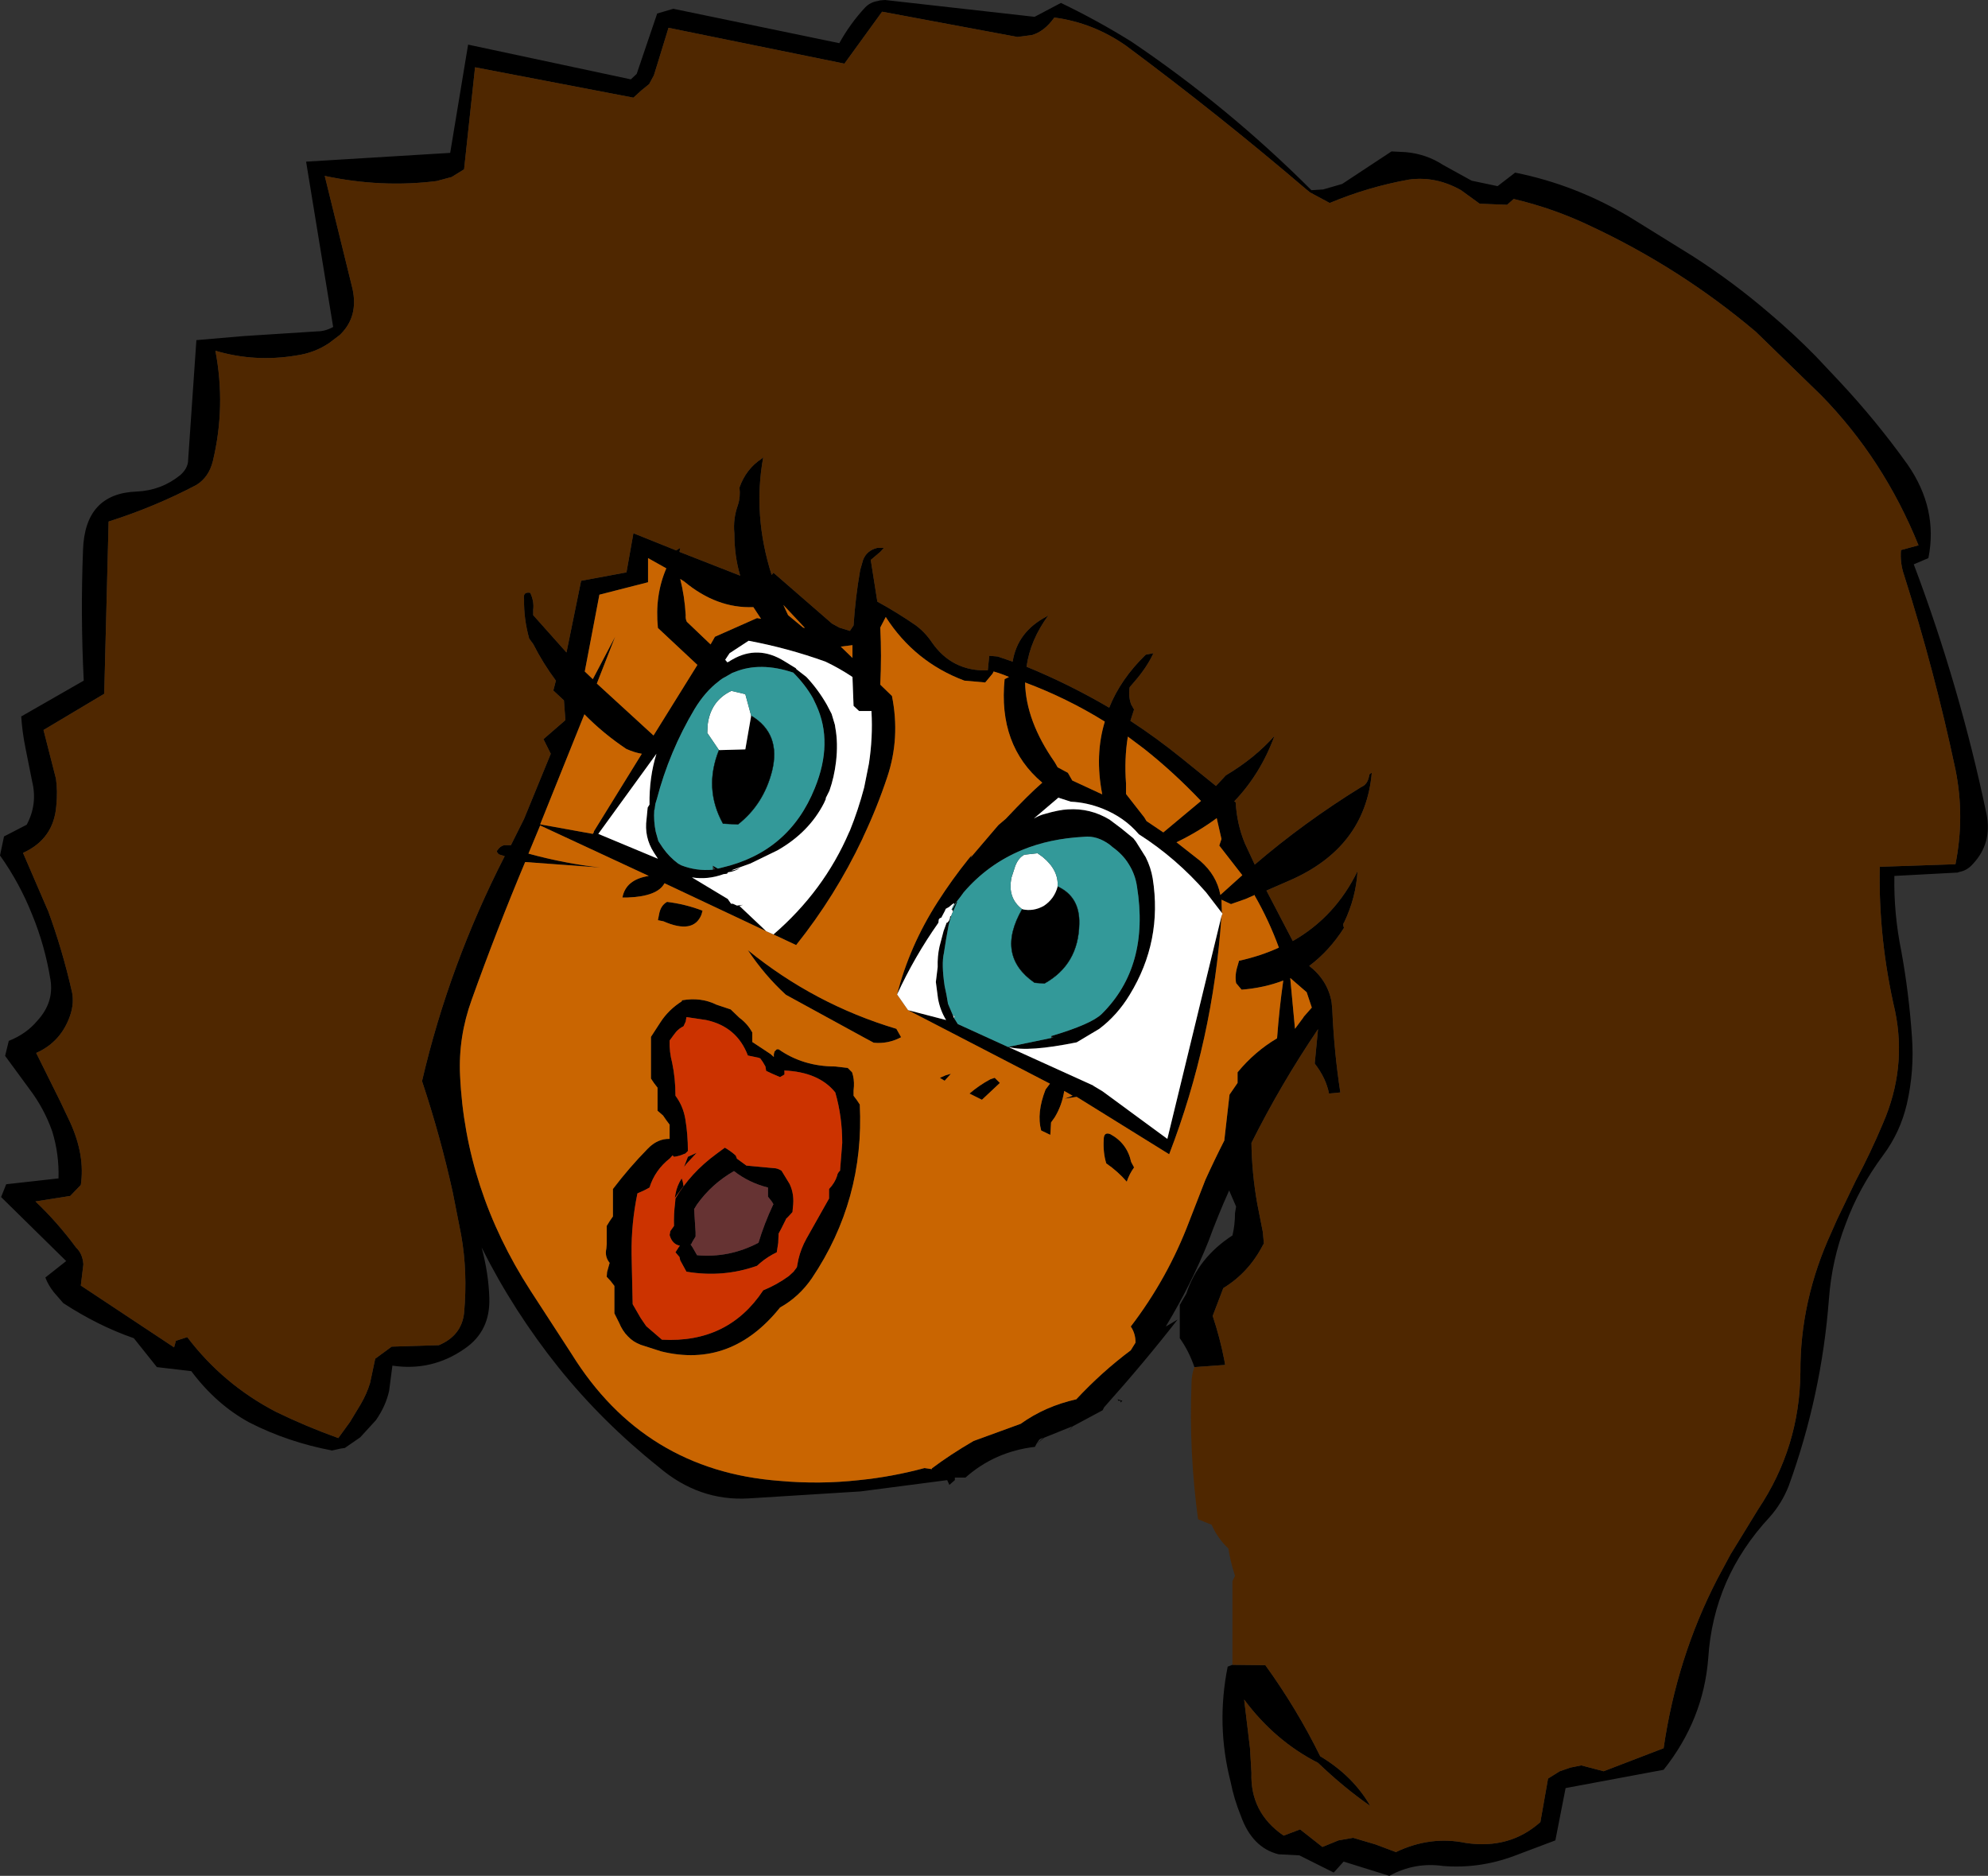
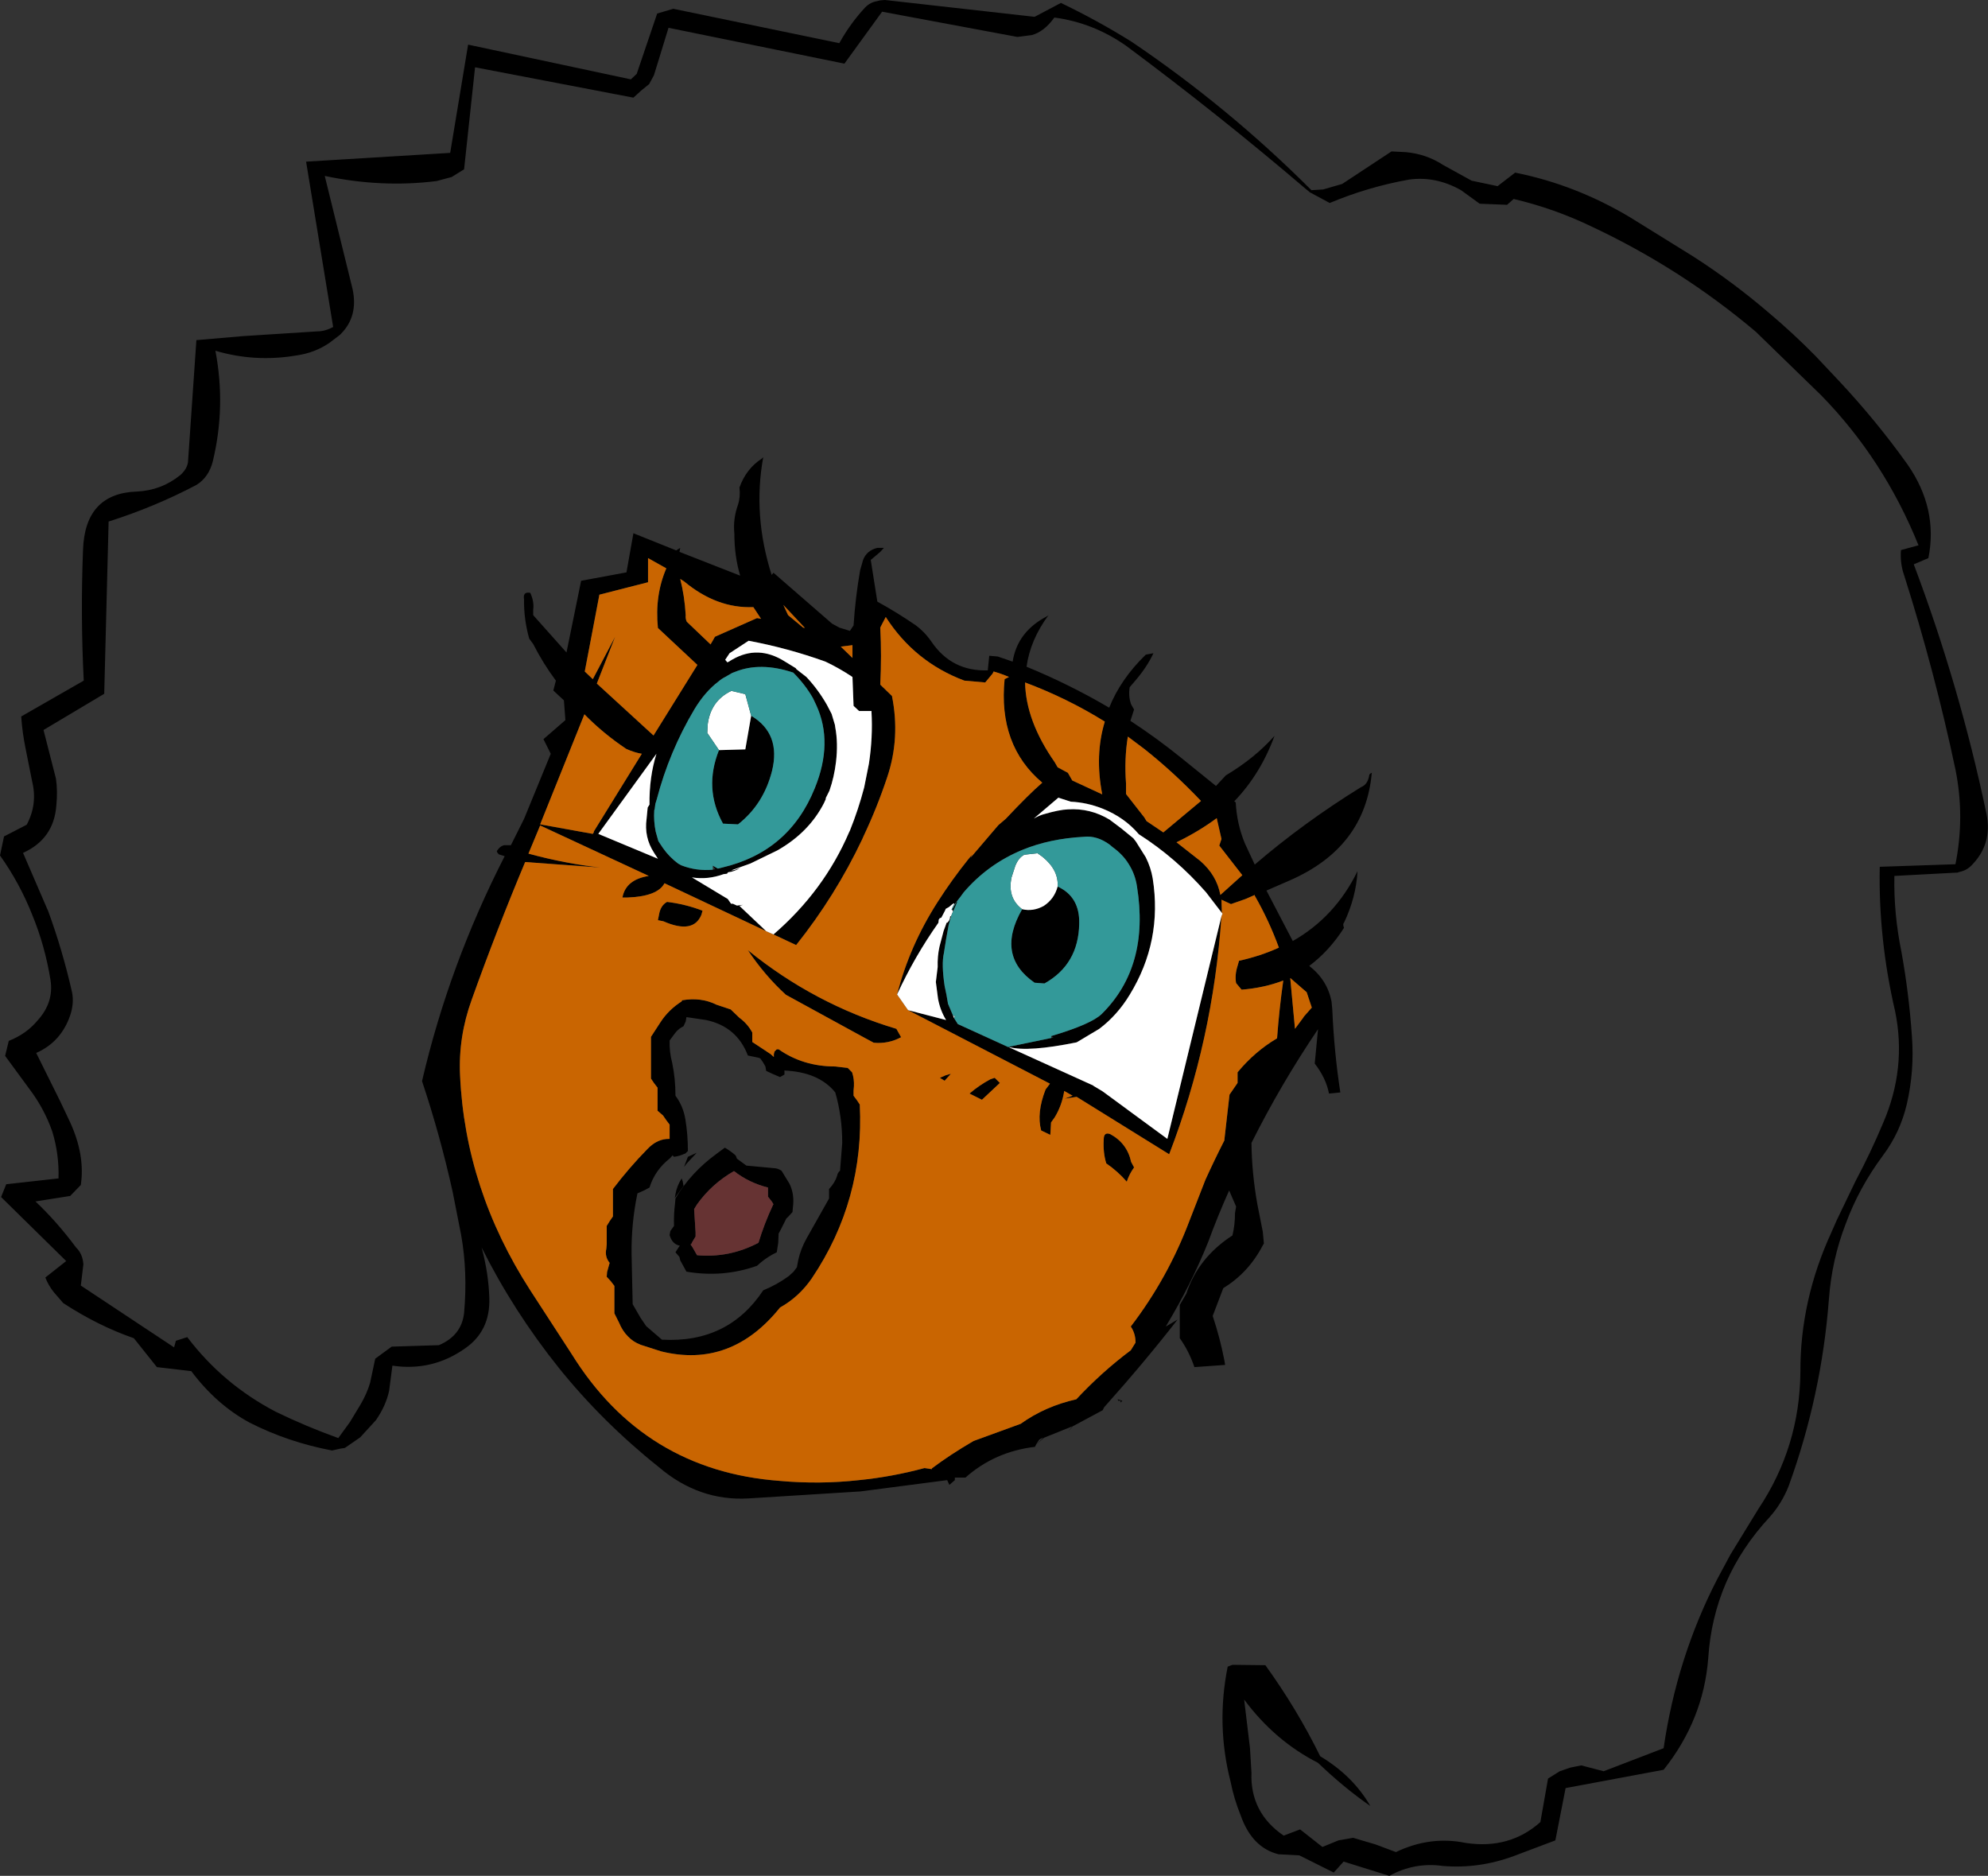
<svg xmlns="http://www.w3.org/2000/svg" height="256.45px" width="271.8px">
  <rect width="100%" height="100%" fill="#333333" stroke="none" />
  <g transform="matrix(1.0, 0.0, 0.0, 1.0, -276.3, -68.9)">
    <path d="M444.8 296.5 L449.3 296.55 Q453.6 302.5 456.8 309.0 461.3 311.7 463.65 315.8 460.05 313.3 456.5 309.9 450.6 306.9 446.4 301.25 L447.2 307.9 447.4 311.25 Q447.2 316.7 451.8 319.85 L454.05 319.0 457.1 321.4 459.3 320.5 461.3 320.15 464.35 321.05 467.15 322.1 Q471.85 319.85 476.7 320.85 482.7 321.75 486.9 318.0 L487.95 312.05 489.55 311.05 491.0 310.55 492.5 310.25 495.55 311.05 503.75 307.9 Q505.55 295.5 511.1 284.75 L512.9 281.4 516.7 275.2 Q522.35 266.75 522.45 256.5 522.4 246.7 526.7 237.35 L527.45 235.65 530.0 230.35 Q532.05 226.5 533.75 222.45 537.0 214.95 535.4 207.15 533.1 197.25 533.3 187.4 L543.65 187.05 Q544.95 180.55 543.65 174.1 540.8 160.65 536.65 147.6 536.05 145.9 536.2 144.1 L538.6 143.45 Q533.85 131.7 525.3 122.95 L516.35 114.25 Q506.05 105.55 493.75 99.8 488.75 97.4 483.25 96.1 L482.35 96.9 478.6 96.75 476.05 94.9 Q472.6 92.95 468.95 93.45 463.35 94.45 458.1 96.65 L455.4 95.2 454.85 94.75 Q442.9 84.55 430.25 75.15 425.75 72.0 420.45 71.3 419.05 73.25 417.35 73.7 L415.4 73.95 396.9 70.5 391.75 77.6 367.7 72.7 366.15 77.75 365.7 79.2 365.05 80.4 364.0 81.25 362.9 82.25 341.25 78.1 339.75 92.05 338.05 93.1 336.0 93.65 Q328.5 94.6 320.7 92.95 L324.5 108.4 Q325.3 112.1 322.95 114.5 L322.75 114.7 321.3 115.8 Q319.3 117.15 316.8 117.5 311.15 118.45 305.75 116.85 307.2 124.45 305.4 131.95 304.85 134.15 303.15 135.2 297.45 138.2 291.15 140.2 L290.55 163.75 282.25 168.7 283.95 175.35 Q284.2 177.05 284.0 179.05 283.65 183.6 279.45 185.5 L282.75 193.15 282.85 193.35 Q284.85 198.8 286.15 204.55 286.45 206.05 285.9 207.7 284.65 211.35 281.25 212.85 L284.55 219.5 285.9 222.35 Q287.95 226.85 287.35 230.9 L285.9 232.4 281.15 233.15 Q284.15 236.0 286.7 239.45 287.6 240.3 287.7 241.75 L287.35 244.65 300.1 253.1 300.35 252.2 301.9 251.7 Q306.8 258.15 314.0 261.9 318.1 263.9 322.55 265.5 L324.15 263.3 325.6 260.9 Q326.45 259.45 326.9 257.95 L327.6 254.65 329.85 253.0 336.3 252.8 Q339.4 251.5 339.75 248.4 340.25 242.8 339.35 237.75 L338.2 231.9 Q336.5 224.2 334.0 216.7 337.7 200.8 345.3 185.95 L344.5 185.7 Q344.1 185.3 344.3 185.15 344.65 184.6 345.2 184.45 L346.15 184.45 347.95 180.85 351.6 171.95 350.6 169.95 353.6 167.35 353.4 164.65 351.95 163.3 352.3 161.95 Q350.55 159.6 349.2 156.95 L348.65 156.2 Q347.9 153.5 347.95 150.85 347.75 149.75 348.8 149.95 349.35 151.15 349.2 152.25 L349.2 153.0 353.75 158.1 355.75 148.3 361.95 147.15 362.9 141.8 368.75 144.15 369.3 143.8 369.2 144.35 377.5 147.6 Q376.7 144.95 376.7 141.8 376.5 139.85 377.2 137.9 377.55 136.8 377.4 135.55 378.3 133.0 380.45 131.6 L380.65 131.4 Q379.2 139.35 381.8 147.5 L382.05 147.2 390.05 154.15 391.05 154.7 392.5 155.15 393.0 154.4 Q393.25 150.55 393.9 146.85 L394.3 145.45 Q394.8 144.15 396.25 143.8 L397.15 143.8 396.65 144.35 395.35 145.45 396.25 151.15 Q398.9 152.6 401.45 154.35 402.75 155.3 403.7 156.7 406.45 160.7 411.35 160.55 L411.55 158.55 412.7 158.65 414.75 159.35 Q415.4 155.25 419.45 153.15 L419.65 153.0 Q417.15 156.4 416.65 160.05 422.5 162.45 427.95 165.65 429.5 161.75 432.95 158.4 L434.0 158.2 Q433.1 160.15 431.35 162.15 L430.75 162.85 Q430.55 164.1 430.95 165.2 L431.35 165.9 430.85 167.45 Q434.45 169.8 437.85 172.55 L442.55 176.35 443.9 174.9 Q447.85 172.55 450.55 169.5 448.65 174.7 445.05 178.45 L445.25 178.6 Q445.4 181.55 446.5 184.2 L447.85 187.1 Q454.55 181.35 462.4 176.5 463.3 176.15 463.5 174.9 463.5 174.7 463.85 174.55 462.95 184.8 452.55 189.3 L449.45 190.65 453.05 197.55 Q458.85 194.25 461.9 188.0 461.7 191.6 460.05 195.05 459.85 195.2 460.05 195.75 458.05 198.9 455.3 200.95 457.8 202.9 458.35 205.85 L458.45 206.9 Q458.7 212.7 459.55 218.25 L458.0 218.4 Q457.6 216.3 456.05 214.3 L456.5 209.6 Q451.4 217.15 447.4 225.15 447.45 229.3 448.2 233.5 L448.95 237.3 449.1 238.9 448.95 239.15 Q447.0 242.9 443.55 245.0 L442.1 248.8 Q443.1 251.8 443.7 254.9 L443.8 255.5 439.6 255.8 Q438.85 253.6 437.6 251.85 L437.6 248.05 437.6 247.3 438.5 245.75 Q440.1 240.85 444.8 237.8 445.15 236.35 445.15 234.75 L445.3 233.85 444.35 231.65 Q442.8 235.1 441.5 238.65 439.2 244.4 435.8 250.05 L435.7 250.25 437.3 249.3 Q432.75 255.15 427.25 261.3 L427.05 261.7 422.95 263.9 422.3 264.7 422.9 263.9 419.05 265.45 417.95 266.4 417.8 266.7 Q412.3 267.35 408.3 270.9 L406.85 270.9 406.85 271.25 406.1 271.9 405.8 271.25 393.9 272.8 393.85 272.8 378.65 273.75 Q371.85 274.15 366.35 269.45 358.65 263.3 352.7 255.9 346.5 248.15 342.15 239.45 343.1 243.0 343.2 246.35 343.35 250.9 339.8 253.3 335.35 256.4 329.95 255.6 L329.5 259.05 Q329.05 261.1 327.7 263.05 L325.55 265.4 323.45 266.85 322.8 266.95 321.7 267.2 Q315.65 266.05 310.45 263.4 305.9 260.95 302.45 256.35 L297.75 255.8 294.6 251.85 Q289.7 250.15 284.95 247.05 L283.65 245.55 Q282.9 244.6 282.5 243.55 L285.35 241.3 276.45 232.55 277.15 230.8 284.3 230.0 Q284.4 226.7 283.45 223.6 282.35 220.45 280.3 217.75 L277.0 213.25 277.5 211.2 Q279.9 210.25 281.4 208.45 283.7 205.95 283.2 202.85 282.45 198.2 280.7 193.95 279.0 189.65 276.3 185.85 L276.85 183.25 279.95 181.65 Q281.45 178.85 280.7 175.75 L279.8 171.25 Q279.35 169.05 279.2 166.85 L287.75 161.95 Q287.3 153.0 287.65 144.1 287.9 136.35 295.0 136.1 298.35 135.95 300.95 133.85 301.85 133.05 302.0 132.1 L303.15 115.4 309.55 114.85 319.7 114.2 Q320.75 114.2 321.85 113.6 L318.15 91.0 337.85 89.8 340.3 75.0 362.55 79.75 363.35 79.0 366.15 70.75 368.35 70.1 391.05 74.8 Q392.55 72.1 394.6 69.9 395.3 69.2 396.25 69.05 L396.65 68.95 397.3 68.9 417.75 71.2 421.35 69.3 Q426.35 71.7 431.0 74.6 444.25 83.55 455.6 94.9 L457.2 94.8 459.8 94.05 466.55 89.6 468.5 89.7 Q471.3 89.95 473.6 91.45 L477.5 93.6 481.05 94.35 483.45 92.5 Q491.7 94.15 499.15 98.6 L507.7 103.9 Q513.25 107.45 518.3 111.8 521.5 114.5 524.5 117.55 L527.75 121.0 Q532.85 126.45 537.1 132.4 541.3 138.45 539.95 145.2 L537.95 146.05 Q544.25 162.75 547.9 180.2 548.7 184.2 546.0 187.05 545.25 187.9 544.2 188.1 L543.9 188.2 543.75 188.2 535.3 188.65 Q535.2 193.8 536.25 198.95 537.3 204.75 537.7 210.6 538.05 215.3 537.0 219.85 536.1 223.7 533.75 226.85 530.45 231.3 528.65 236.2 526.75 241.1 526.35 246.5 525.35 259.65 520.85 272.05 519.9 274.45 518.25 276.3 514.4 280.45 512.3 285.25 510.2 290.1 509.85 295.6 509.2 304.0 503.75 310.85 L490.35 313.35 488.95 320.5 483.25 322.65 Q478.5 324.4 473.6 324.0 469.7 323.45 466.25 325.35 L460.0 323.4 458.65 324.9 453.95 322.55 451.1 322.4 Q447.5 321.5 445.95 317.15 445.0 314.8 444.55 312.5 442.55 304.7 444.15 296.75 L444.8 296.5 M369.85 148.4 L369.3 148.05 Q369.9 150.4 370.05 153.0 370.0 153.5 370.2 153.9 L373.45 157.0 374.05 155.95 379.8 153.4 380.35 153.5 379.3 151.9 Q374.3 152.1 369.85 148.4 M364.9 145.2 L364.9 148.5 358.25 150.2 356.25 160.7 357.35 161.75 360.4 155.95 357.9 162.35 365.65 169.45 371.65 159.8 366.25 154.75 Q365.8 150.3 367.4 146.6 L364.9 145.2 M361.95 171.3 Q358.8 169.2 356.2 166.55 L350.15 181.6 357.35 182.9 357.5 182.65 357.5 182.55 364.05 171.95 Q363.1 171.8 361.95 171.3 M381.05 196.2 L367.15 189.65 Q366.2 191.45 362.1 191.6 L361.4 191.6 Q361.85 189.15 365.0 188.65 L350.15 181.75 348.55 185.6 Q353.5 186.95 358.35 187.5 L348.1 186.75 Q344.2 196.05 340.8 205.55 338.95 210.65 339.2 215.9 339.55 223.7 341.95 231.05 344.35 238.4 348.8 245.3 L354.45 254.0 Q364.35 269.95 382.85 271.35 388.35 271.85 393.75 271.25 398.25 270.8 402.7 269.6 L403.7 269.75 403.7 269.65 Q406.15 267.8 409.4 265.9 L415.85 263.55 Q419.2 261.15 423.45 260.2 426.95 256.45 430.9 253.5 L431.55 252.45 Q431.55 251.2 430.9 250.25 435.95 243.65 438.9 235.85 L441.1 230.2 Q442.35 227.45 443.7 224.8 L443.7 224.7 444.4 218.55 445.5 216.95 445.5 216.25 445.5 215.5 Q447.85 212.65 450.9 210.85 451.2 206.8 451.75 202.95 449.15 203.95 446.05 204.2 L445.3 203.3 Q445.1 202.2 445.5 200.95 L445.7 200.25 Q448.65 199.6 451.15 198.45 449.8 194.75 447.85 191.35 L447.85 191.25 446.6 191.8 444.6 192.5 443.3 191.9 443.35 193.6 443.35 193.7 441.2 190.9 Q437.1 186.2 432.0 182.95 430.05 180.65 427.05 179.45 424.9 178.6 422.7 178.5 L421.0 177.95 417.65 180.8 Q418.45 180.35 419.05 180.2 421.1 179.6 422.3 179.55 425.35 179.35 428.0 180.95 L429.6 182.15 431.25 183.5 431.6 183.95 432.95 186.1 Q433.65 187.5 433.9 189.0 435.25 197.55 430.75 204.9 429.05 207.7 426.6 209.55 L423.5 211.4 Q416.85 212.75 414.3 212.05 L414.25 212.0 420.05 210.8 420.35 210.75 420.0 210.55 Q425.55 208.9 426.95 207.5 433.5 201.0 431.75 190.1 431.5 188.4 430.6 187.0 429.8 185.7 428.4 184.7 L428.05 184.4 Q426.3 183.1 424.5 183.3 419.8 183.55 416.05 185.1 411.35 187.05 408.05 190.9 L407.65 191.45 406.6 192.8 Q407.1 191.95 406.05 192.9 L405.6 193.15 405.5 193.4 405.0 194.35 404.75 194.45 404.75 194.5 404.65 194.6 404.6 195.05 Q401.35 199.65 398.95 204.85 400.65 198.2 404.5 192.2 406.45 189.15 408.7 186.35 L409.2 185.75 409.0 186.15 412.8 181.7 413.8 180.85 Q416.95 177.5 418.8 175.9 412.75 170.8 413.65 161.75 L414.25 161.45 Q413.2 161.0 412.15 160.7 L412.0 161.0 411.0 162.2 408.15 161.95 Q401.35 159.4 397.4 153.25 L396.8 154.4 396.65 154.7 Q396.85 158.5 396.65 162.5 L398.25 164.05 Q399.4 169.8 397.6 175.15 396.2 179.35 394.35 183.25 L394.2 183.6 Q390.5 191.4 385.15 198.1 L382.05 196.65 Q388.95 190.7 392.4 182.65 L392.5 182.45 Q393.65 179.6 394.45 176.55 L395.1 173.3 Q395.65 169.7 395.45 166.2 L395.45 166.1 393.75 166.1 393.0 165.4 392.85 161.45 Q391.05 160.25 389.15 159.35 384.0 157.5 378.65 156.5 L376.05 158.2 375.45 159.1 375.75 159.45 376.05 159.3 376.1 159.25 376.45 159.05 Q379.95 157.05 383.55 159.3 L385.1 160.25 385.2 160.4 386.55 161.45 Q388.15 163.15 389.35 165.25 L390.0 166.5 390.45 168.0 390.5 168.35 Q390.9 170.5 390.6 173.05 390.35 175.15 389.7 177.0 L389.2 178.0 389.2 178.15 388.95 178.7 Q386.9 182.7 382.6 185.15 L378.9 186.95 376.25 187.9 376.7 187.85 377.5 187.55 Q376.75 188.05 375.85 188.15 L375.8 188.2 375.7 188.35 375.25 188.4 Q373.05 189.2 370.9 188.85 L375.8 191.8 376.25 192.45 376.5 192.45 377.05 192.7 377.9 192.6 377.4 192.75 381.05 196.2 M443.3 194.15 Q442.15 211.1 436.15 226.7 L423.5 218.85 421.85 219.1 422.95 218.7 421.8 218.05 Q421.5 220.0 420.5 221.65 L420.0 222.35 419.9 224.05 418.65 223.45 Q418.0 221.05 419.25 217.85 L419.85 217.05 400.45 207.0 405.65 208.35 Q404.85 207.05 404.55 205.45 L404.25 203.15 404.5 201.1 Q404.45 199.65 404.75 198.3 L405.25 196.4 405.3 196.2 405.65 195.25 405.7 195.05 405.8 195.05 Q406.2 194.7 406.2 194.2 L406.3 194.15 406.35 194.1 406.0 195.35 405.65 197.3 405.35 199.2 Q405.0 200.7 405.45 203.7 L405.7 204.9 405.9 206.05 405.9 206.1 406.6 207.75 406.75 208.1 407.25 208.9 414.15 212.05 414.25 212.0 414.2 212.05 414.3 212.1 425.65 217.25 425.7 217.25 425.8 217.35 427.05 218.1 435.9 224.6 443.3 194.15 M391.25 157.3 L392.85 158.85 392.85 157.1 391.25 157.3 M386.35 154.75 L383.4 151.6 383.7 152.25 384.05 153.0 386.1 154.7 386.35 154.75 M373.75 187.25 L374.45 187.65 375.05 187.5 Q384.2 185.35 387.7 176.65 390.25 170.4 387.9 165.3 L387.45 164.35 Q386.4 162.5 384.75 160.85 380.25 159.35 376.8 160.75 L376.4 160.9 375.45 161.45 Q374.95 161.7 374.55 162.05 372.7 163.45 371.25 165.85 367.8 171.65 366.1 178.15 L365.9 178.8 365.8 179.55 365.75 179.65 Q365.65 181.15 365.95 182.6 L366.3 183.85 366.35 183.95 366.95 184.85 Q367.8 186.05 369.0 186.95 L369.45 187.2 Q371.5 188.0 373.75 187.8 L374.0 187.75 374.1 187.75 373.75 187.25 M374.6 171.45 L378.2 171.35 379.0 166.75 Q383.1 169.2 381.85 174.3 380.7 178.85 377.2 181.6 L375.15 181.5 Q372.5 176.7 374.6 171.45 M365.1 178.9 Q365.05 175.15 366.05 171.95 L358.1 182.9 366.25 186.3 365.7 185.45 Q364.35 183.35 364.7 180.85 L364.85 179.3 365.1 178.9 M367.5 192.2 Q370.0 192.5 372.35 193.4 L372.2 193.95 Q371.1 196.65 367.0 194.85 L366.25 194.7 366.4 193.95 Q366.6 192.7 367.5 192.2 M416.45 162.2 Q416.55 167.45 420.5 173.1 L420.9 173.8 422.3 174.55 422.9 175.6 427.0 177.5 Q425.95 172.15 427.35 167.55 422.2 164.35 416.45 162.2 M432.7 171.25 L430.5 169.6 Q430.0 172.65 430.25 176.0 L430.25 177.45 432.75 180.65 433.05 181.15 435.35 182.7 440.5 178.4 Q436.75 174.45 432.7 171.25 M416.05 193.2 Q417.55 193.55 419.0 192.75 420.45 191.8 420.9 190.1 423.95 191.5 423.85 195.2 423.75 200.75 419.1 203.35 L417.75 203.25 Q412.4 199.55 416.05 193.2 M406.6 193.5 L406.55 193.35 406.45 193.3 407.05 192.25 407.2 192.15 406.6 193.5 M453.35 209.55 L454.5 208.0 454.55 207.9 455.65 206.65 454.95 204.55 452.7 202.6 453.35 209.55 M443.3 183.6 L442.65 180.75 Q440.15 182.6 437.15 184.05 L440.4 186.6 Q442.65 188.55 443.15 191.25 L446.15 188.55 443.0 184.5 443.3 183.6 M412.3 216.25 L413.0 216.95 410.55 219.25 408.85 218.4 Q410.2 217.25 411.7 216.45 L412.3 216.25 M405.6 215.9 L406.3 215.7 405.45 216.65 404.8 216.25 405.6 215.9 M427.2 224.7 Q427.2 223.6 428.1 223.95 430.4 225.2 430.95 227.75 L431.35 228.5 Q430.7 229.4 430.35 230.45 429.15 229.05 427.55 227.95 427.1 226.5 427.2 224.7 M429.5 260.4 L429.2 260.4 429.1 260.2 429.75 260.4 429.5 260.65 429.5 260.4 M418.4 265.7 L418.0 266.3 417.95 266.4 418.95 265.45 Q418.65 265.55 418.4 265.7 M392.2 214.9 L392.8 215.5 Q393.1 216.4 393.05 217.4 L393.0 218.0 393.0 218.7 393.45 219.3 393.85 219.9 Q394.5 232.95 387.3 243.65 385.55 246.2 382.95 247.65 376.25 256.0 366.7 253.65 L363.9 252.75 Q362.85 252.35 362.15 251.6 361.4 250.85 360.95 249.75 L360.3 248.45 360.3 246.55 360.3 245.95 360.3 244.7 359.8 244.05 359.25 243.45 359.3 242.8 359.65 241.55 Q358.95 240.7 359.2 239.6 L359.25 239.0 359.25 236.5 359.65 235.85 360.1 235.2 360.1 233.35 360.1 232.75 360.1 231.45 Q362.3 228.55 364.85 225.95 366.2 224.55 367.85 224.6 L367.85 223.3 367.85 222.65 367.4 222.05 366.95 221.4 366.2 220.75 366.2 220.15 366.2 219.5 366.2 218.25 366.2 217.6 365.7 216.95 365.3 216.35 365.3 214.45 365.3 211.95 365.3 210.65 366.6 208.65 Q367.7 206.95 369.5 205.8 L369.55 205.65 Q372.15 205.2 374.25 206.25 L376.2 206.9 377.4 208.05 Q378.5 208.85 379.15 210.05 L379.15 210.65 379.15 211.35 381.65 213.0 382.1 213.4 382.1 213.0 382.2 212.65 382.5 212.35 382.75 212.35 Q386.1 214.7 390.5 214.7 L392.2 214.9 M399.5 210.7 Q397.7 211.65 395.75 211.45 L394.45 210.75 383.75 204.9 Q380.85 202.25 378.55 198.8 387.65 206.2 398.85 209.55 L399.5 210.7 M368.75 209.95 L368.4 210.4 367.85 211.15 Q367.8 212.7 368.2 214.2 368.65 216.35 368.65 218.7 369.7 220.1 370.0 221.9 370.35 224.0 370.35 226.25 L370.0 226.6 369.85 226.65 Q369.2 226.95 368.45 227.05 L368.25 226.85 367.9 227.25 Q365.85 228.85 365.1 231.25 L364.45 231.6 363.45 232.05 Q362.6 236.15 362.65 240.3 L362.7 242.75 362.8 247.2 363.9 249.1 364.65 250.2 366.8 252.05 Q375.85 252.55 380.65 245.3 382.5 244.55 384.15 243.35 L384.8 242.75 385.25 242.15 385.45 241.1 Q385.8 239.6 386.55 238.25 L389.65 232.75 389.65 232.05 389.65 231.45 Q390.45 230.6 390.75 229.65 390.8 229.25 391.15 228.95 L391.45 225.15 Q391.45 221.55 390.5 218.25 388.25 215.45 383.5 215.25 L383.55 215.3 383.55 215.8 382.95 216.15 381.9 215.7 381.05 215.3 380.95 214.7 380.6 214.1 380.25 213.6 380.0 213.5 378.55 213.2 Q377.05 209.25 372.85 208.35 L370.15 207.95 370.05 208.55 369.75 209.2 Q369.15 209.5 368.75 209.95 M376.75 226.75 L376.9 226.9 377.05 227.3 378.35 228.25 382.1 228.6 Q382.6 228.6 383.15 228.95 L384.25 230.75 Q384.95 232.2 384.7 234.0 L384.65 234.6 384.15 235.15 383.75 235.55 383.75 235.6 383.1 236.9 382.75 237.55 382.7 238.8 382.5 240.1 Q381.25 240.7 380.25 241.55 L379.8 241.95 Q375.15 243.6 370.15 242.75 L369.3 241.2 369.2 240.75 368.65 240.1 369.1 239.4 369.25 239.2 Q368.2 239.0 367.85 237.75 L367.95 237.2 368.45 236.5 Q368.4 234.9 368.6 233.35 L368.65 232.75 Q370.7 229.25 374.25 226.65 L375.4 225.8 Q376.1 226.2 376.75 226.75 M381.3 232.5 L381.3 231.85 381.3 231.25 Q378.7 230.6 376.65 229.0 373.6 230.75 371.6 233.55 L371.2 234.2 371.4 237.35 371.4 237.95 371.0 238.6 370.8 239.0 370.7 239.0 371.0 239.45 371.6 240.5 Q376.0 240.9 380.0 238.8 380.8 236.15 382.0 233.6 L382.05 233.55 381.85 233.2 381.3 232.5 M369.85 228.35 L370.35 227.05 371.55 226.5 370.2 227.95 369.85 228.4 369.85 228.35 M368.65 232.15 Q368.85 231.0 369.5 230.0 L369.65 230.45 369.75 231.05 368.55 232.7 368.65 232.15" fill="#000000" fill-rule="evenodd" stroke="none" />
-     <path d="M439.6 255.8 L443.8 255.5 443.7 254.9 Q443.1 251.8 442.1 248.8 L443.55 245.0 Q447.0 242.9 448.95 239.15 L449.1 238.9 448.95 237.3 448.2 233.5 Q447.45 229.3 447.4 225.15 451.4 217.15 456.5 209.6 L456.05 214.3 Q457.6 216.3 458.0 218.4 L459.55 218.25 Q458.7 212.7 458.45 206.9 L458.35 205.85 Q457.8 202.9 455.3 200.95 458.05 198.9 460.05 195.75 459.85 195.2 460.05 195.05 461.7 191.6 461.9 188.0 458.85 194.25 453.05 197.55 L449.45 190.65 452.55 189.3 Q462.95 184.8 463.85 174.55 463.5 174.7 463.5 174.9 463.3 176.15 462.4 176.5 454.55 181.35 447.85 187.1 L446.5 184.2 Q445.4 181.55 445.25 178.6 L445.05 178.45 Q448.65 174.7 450.55 169.5 447.85 172.55 443.9 174.9 L442.55 176.35 437.85 172.55 Q434.45 169.8 430.85 167.45 L431.35 165.9 430.95 165.2 Q430.55 164.1 430.75 162.85 L431.35 162.15 Q433.1 160.15 434.0 158.2 L432.95 158.4 Q429.5 161.75 427.95 165.65 422.5 162.45 416.65 160.05 417.15 156.4 419.65 153.0 L419.45 153.15 Q415.4 155.25 414.75 159.35 L412.7 158.65 411.55 158.55 411.35 160.55 Q406.45 160.7 403.7 156.7 402.75 155.3 401.45 154.35 398.9 152.6 396.25 151.15 L395.35 145.45 396.65 144.35 397.15 143.8 396.25 143.8 Q394.8 144.15 394.3 145.45 L393.9 146.85 Q393.25 150.55 393.0 154.4 L392.5 155.15 391.05 154.7 390.05 154.15 382.05 147.2 381.8 147.5 Q379.2 139.35 380.65 131.4 L380.45 131.6 Q378.3 133.0 377.4 135.55 377.55 136.8 377.2 137.9 376.5 139.85 376.7 141.8 376.7 144.95 377.5 147.6 L369.2 144.35 369.3 143.8 368.75 144.15 362.9 141.8 361.95 147.15 355.75 148.3 353.75 158.1 349.2 153.0 349.2 152.25 Q349.35 151.15 348.8 149.95 347.75 149.75 347.95 150.85 347.9 153.5 348.65 156.2 L349.2 156.95 Q350.55 159.6 352.3 161.95 L351.95 163.3 353.4 164.65 353.6 167.35 350.6 169.95 351.6 171.95 347.95 180.85 346.15 184.45 345.2 184.45 Q344.65 184.6 344.3 185.15 344.1 185.3 344.5 185.7 L345.3 185.95 Q337.7 200.8 334.0 216.7 336.5 224.2 338.2 231.9 L339.35 237.75 Q340.25 242.8 339.75 248.4 339.4 251.5 336.3 252.8 L329.85 253.0 327.6 254.65 326.9 257.95 Q326.45 259.45 325.6 260.9 L324.15 263.3 322.55 265.5 Q318.1 263.9 314.0 261.9 306.8 258.15 301.9 251.7 L300.35 252.2 300.1 253.1 287.35 244.65 287.7 241.75 Q287.6 240.3 286.7 239.45 284.15 236.0 281.15 233.15 L285.9 232.4 287.35 230.9 Q287.95 226.85 285.9 222.35 L284.55 219.5 281.25 212.85 Q284.65 211.35 285.9 207.7 286.45 206.05 286.15 204.55 284.85 198.8 282.85 193.35 L282.75 193.15 279.45 185.5 Q283.65 183.6 284.0 179.05 284.2 177.05 283.95 175.35 L282.25 168.7 290.55 163.75 291.15 140.2 Q297.45 138.2 303.15 135.2 304.85 134.15 305.4 131.95 307.2 124.45 305.75 116.85 311.15 118.45 316.8 117.5 319.3 117.15 321.3 115.8 L322.75 114.7 322.95 114.5 Q325.3 112.1 324.5 108.4 L320.7 92.95 Q328.5 94.6 336.0 93.65 L338.05 93.1 339.75 92.05 341.25 78.1 362.9 82.25 364.0 81.25 365.05 80.4 365.7 79.2 366.15 77.75 367.7 72.7 391.75 77.6 396.9 70.5 415.4 73.95 417.35 73.7 Q419.05 73.25 420.45 71.3 425.75 72.0 430.25 75.15 442.9 84.55 454.85 94.75 L455.4 95.2 458.1 96.65 Q463.35 94.45 468.95 93.45 472.6 92.95 476.05 94.9 L478.6 96.75 482.35 96.9 483.25 96.1 Q488.75 97.4 493.75 99.8 506.05 105.55 516.35 114.25 L525.3 122.95 Q533.85 131.7 538.6 143.45 L536.2 144.1 Q536.05 145.9 536.65 147.6 540.8 160.65 543.65 174.1 544.95 180.55 543.65 187.05 L533.3 187.4 Q533.1 197.25 535.4 207.15 537.0 214.95 533.75 222.45 532.05 226.5 530.0 230.35 L527.45 235.65 526.7 237.35 Q522.4 246.7 522.45 256.5 522.35 266.75 516.7 275.2 L512.9 281.4 511.1 284.75 Q505.55 295.5 503.75 307.9 L495.55 311.05 492.5 310.25 491.0 310.55 489.55 311.05 487.95 312.05 486.9 318.0 Q482.7 321.75 476.7 320.85 471.85 319.85 467.15 322.1 L464.35 321.05 461.3 320.15 459.3 320.5 457.1 321.4 454.05 319.0 451.8 319.85 Q447.2 316.7 447.4 311.25 L447.2 307.9 446.4 301.25 Q450.6 306.9 456.5 309.9 460.05 313.3 463.65 315.8 461.3 311.7 456.8 309.0 453.6 302.5 449.3 296.55 L444.8 296.5 444.8 285.8 444.8 285.05 445.15 284.35 445.05 284.0 Q444.5 282.3 444.25 280.6 442.8 279.25 441.95 277.35 L440.1 276.6 Q438.85 267.45 439.2 258.15 439.2 256.85 439.6 255.8" fill="#4f2700" fill-rule="evenodd" stroke="none" />
    <path d="M364.9 145.2 L367.4 146.6 Q365.8 150.3 366.25 154.75 L371.65 159.8 365.65 169.45 357.9 162.35 360.4 155.95 357.35 161.75 356.25 160.7 358.25 150.2 364.9 148.5 364.9 145.2 M369.85 148.4 Q374.3 152.1 379.3 151.9 L380.35 153.5 379.8 153.4 374.05 155.95 373.45 157.0 370.2 153.9 Q370.0 153.5 370.05 153.0 369.9 150.4 369.3 148.05 L369.85 148.4 M361.95 171.3 Q363.1 171.8 364.05 171.95 L357.5 182.55 357.5 182.65 357.35 182.9 350.15 181.6 356.2 166.55 Q358.8 169.2 361.95 171.3 M443.35 193.7 L443.35 193.6 443.3 191.9 444.6 192.5 446.6 191.8 447.85 191.25 447.85 191.35 Q449.8 194.75 451.15 198.45 448.65 199.6 445.7 200.25 L445.5 200.95 Q445.1 202.2 445.3 203.3 L446.05 204.2 Q449.15 203.95 451.75 202.95 451.2 206.8 450.9 210.85 447.85 212.65 445.5 215.5 L445.5 216.25 445.5 216.95 444.4 218.55 443.7 224.7 443.7 224.8 Q442.35 227.45 441.1 230.2 L438.9 235.85 Q435.95 243.65 430.9 250.25 431.55 251.2 431.55 252.45 L430.9 253.5 Q426.95 256.45 423.45 260.2 419.2 261.15 415.85 263.55 L409.4 265.9 Q406.15 267.8 403.7 269.65 L403.7 269.75 402.7 269.6 Q398.25 270.8 393.75 271.25 388.35 271.85 382.85 271.35 364.35 269.95 354.45 254.0 L348.8 245.3 Q344.35 238.4 341.95 231.05 339.55 223.7 339.2 215.9 338.95 210.65 340.8 205.55 344.2 196.05 348.1 186.75 L358.35 187.5 Q353.5 186.95 348.55 185.6 L350.15 181.75 365.0 188.65 Q361.85 189.15 361.4 191.6 L362.1 191.6 Q366.2 191.45 367.15 189.65 L381.05 196.2 382.05 196.65 385.15 198.1 Q390.5 191.4 394.2 183.6 L394.35 183.25 Q396.2 179.35 397.6 175.15 399.4 169.8 398.25 164.05 L396.65 162.5 Q396.85 158.5 396.65 154.7 L396.8 154.4 397.4 153.25 Q401.35 159.4 408.15 161.95 L411.0 162.2 412.0 161.0 412.15 160.7 Q413.2 161.0 414.25 161.45 L413.65 161.75 Q412.75 170.8 418.8 175.9 416.95 177.5 413.8 180.85 L412.8 181.7 409.0 186.15 409.2 185.75 408.7 186.35 Q406.45 189.15 404.5 192.2 400.65 198.2 398.95 204.85 L400.45 207.0 419.85 217.05 419.25 217.85 Q418.0 221.05 418.65 223.45 L419.9 224.05 420.0 222.35 420.5 221.65 Q421.5 220.0 421.8 218.05 L422.95 218.7 421.85 219.1 423.5 218.85 436.15 226.7 Q442.15 211.1 443.3 194.15 L443.45 193.8 443.35 193.7 M391.25 157.3 L392.85 157.1 392.85 158.85 391.25 157.3 M386.35 154.75 L386.1 154.7 384.05 153.0 383.7 152.25 383.4 151.6 386.35 154.75 M367.5 192.2 Q366.6 192.7 366.4 193.95 L366.25 194.7 367.0 194.85 Q371.1 196.65 372.2 193.95 L372.35 193.4 Q370.0 192.5 367.5 192.2 M432.7 171.25 Q436.75 174.45 440.5 178.4 L435.35 182.7 433.05 181.15 432.75 180.65 430.25 177.45 430.25 176.0 Q430.0 172.65 430.5 169.6 L432.7 171.25 M416.45 162.2 Q422.2 164.35 427.35 167.55 425.95 172.15 427.0 177.5 L422.9 175.6 422.3 174.55 420.9 173.8 420.5 173.1 Q416.55 167.45 416.45 162.2 M443.3 183.6 L443.0 184.5 446.15 188.55 443.15 191.25 Q442.65 188.55 440.4 186.6 L437.15 184.05 Q440.15 182.6 442.65 180.75 L443.3 183.6 M453.35 209.55 L452.7 202.6 454.95 204.55 455.65 206.65 454.55 207.9 454.5 208.0 453.35 209.55 M412.3 216.25 L411.7 216.45 Q410.2 217.25 408.85 218.4 L410.55 219.25 413.0 216.95 412.3 216.25 M405.6 215.9 L404.8 216.25 405.45 216.65 406.3 215.7 405.6 215.9 M427.2 224.7 Q427.1 226.5 427.55 227.95 429.15 229.05 430.35 230.45 430.7 229.4 431.35 228.5 L430.95 227.75 Q430.4 225.2 428.1 223.95 427.2 223.6 427.2 224.7 M392.2 214.9 L390.5 214.7 Q386.1 214.7 382.75 212.35 L382.5 212.35 382.2 212.65 382.1 213.0 382.1 213.4 381.65 213.0 379.15 211.35 379.15 210.65 379.15 210.05 Q378.5 208.85 377.4 208.05 L376.2 206.9 374.25 206.25 Q372.15 205.2 369.55 205.65 L369.5 205.8 Q367.7 206.95 366.6 208.65 L365.3 210.65 365.3 211.95 365.3 214.45 365.3 216.35 365.7 216.95 366.2 217.6 366.2 218.25 366.2 219.5 366.2 220.15 366.2 220.75 366.95 221.4 367.4 222.05 367.85 222.65 367.85 223.3 367.85 224.6 Q366.2 224.55 364.85 225.95 362.3 228.55 360.1 231.45 L360.1 232.75 360.1 233.35 360.1 235.2 359.65 235.85 359.25 236.5 359.25 239.0 359.2 239.6 Q358.95 240.7 359.65 241.55 L359.3 242.8 359.25 243.45 359.8 244.05 360.3 244.7 360.3 245.95 360.3 246.55 360.3 248.45 360.95 249.75 Q361.4 250.85 362.15 251.6 362.85 252.35 363.9 252.75 L366.7 253.65 Q376.25 256.0 382.95 247.65 385.55 246.2 387.3 243.65 394.5 232.95 393.85 219.9 L393.45 219.3 393.0 218.7 393.0 218.0 393.05 217.4 Q393.1 216.4 392.8 215.5 L392.2 214.9 M399.5 210.7 L398.85 209.55 Q387.65 206.2 378.55 198.8 380.85 202.25 383.75 204.9 L394.45 210.75 395.75 211.45 Q397.7 211.65 399.5 210.7" fill="#c96501" fill-rule="evenodd" stroke="none" />
    <path d="M381.05 196.2 L377.4 192.75 377.9 192.6 377.05 192.7 376.5 192.45 376.25 192.45 375.8 191.8 370.9 188.85 Q373.05 189.2 375.25 188.4 L375.7 188.35 375.8 188.2 375.85 188.15 Q376.75 188.05 377.5 187.55 L376.7 187.85 376.25 187.9 378.9 186.95 382.6 185.15 Q386.9 182.7 388.95 178.7 L389.2 178.15 389.2 178.0 389.7 177.0 Q390.35 175.15 390.6 173.05 390.9 170.5 390.5 168.35 L390.45 168.0 390.0 166.5 389.35 165.25 Q388.15 163.15 386.55 161.45 L385.2 160.4 385.1 160.25 383.55 159.3 Q379.95 157.05 376.45 159.05 L376.1 159.25 376.05 159.3 375.75 159.45 375.45 159.1 376.05 158.2 378.65 156.5 Q384.0 157.5 389.15 159.35 391.05 160.25 392.85 161.45 L393.0 165.4 393.75 166.1 395.45 166.1 395.45 166.2 Q395.65 169.7 395.1 173.3 L394.45 176.55 Q393.65 179.6 392.5 182.45 L392.4 182.65 Q388.95 190.7 382.05 196.65 L381.05 196.2 M398.95 204.85 Q401.35 199.65 404.6 195.05 L404.65 194.6 404.75 194.5 404.75 194.45 405.0 194.35 405.5 193.4 405.6 193.15 406.05 192.9 Q407.1 191.95 406.6 192.8 L406.4 193.25 406.45 193.3 406.55 193.35 406.6 193.5 406.35 194.1 406.3 194.15 406.2 194.2 Q406.2 194.7 405.8 195.05 L405.7 195.05 405.7 195.1 405.65 195.25 405.3 196.2 405.25 196.4 404.75 198.3 Q404.45 199.65 404.5 201.1 L404.25 203.15 404.55 205.45 Q404.85 207.05 405.65 208.35 L400.45 207.0 398.95 204.85 M414.3 212.05 Q416.85 212.75 423.5 211.4 L426.6 209.55 Q429.05 207.7 430.75 204.9 435.25 197.55 433.9 189.0 433.65 187.5 432.95 186.1 L431.6 183.95 431.25 183.5 429.6 182.15 428.0 180.95 Q425.35 179.35 422.3 179.55 421.1 179.6 419.05 180.2 418.45 180.35 417.65 180.8 L421.0 177.95 422.7 178.5 Q424.9 178.6 427.05 179.45 430.05 180.65 432.0 182.95 437.1 186.2 441.2 190.9 L443.35 193.7 443.45 193.8 443.3 194.15 435.9 224.6 427.05 218.1 425.8 217.35 425.7 217.25 425.65 217.25 414.3 212.1 414.3 212.05 M374.6 171.45 L373.0 169.1 373.05 168.0 Q373.45 164.7 376.3 163.35 L378.2 163.8 379.0 166.75 378.2 171.35 374.6 171.45 M365.1 178.9 L364.85 179.3 364.7 180.85 Q364.35 183.35 365.7 185.45 L366.25 186.3 358.1 182.9 366.05 171.95 Q365.05 175.15 365.1 178.9 M416.05 193.2 Q414.0 191.65 414.6 188.85 L415.1 187.3 Q415.55 186.15 416.35 185.75 L418.15 185.55 418.85 186.05 Q421.05 187.85 420.9 190.1 420.45 191.8 419.0 192.75 417.55 193.55 416.05 193.2 M406.6 207.75 L406.85 207.8 406.75 208.1 406.6 207.75" fill="#ffffff" fill-rule="evenodd" stroke="none" />
    <path d="M406.6 192.8 L407.65 191.45 408.05 190.9 Q411.35 187.05 416.05 185.1 419.8 183.55 424.5 183.3 426.3 183.1 428.05 184.4 L428.4 184.7 Q429.8 185.7 430.6 187.0 431.5 188.4 431.75 190.1 433.5 201.0 426.95 207.5 425.55 208.9 420.0 210.55 L420.05 210.8 414.25 212.0 414.15 212.05 407.25 208.9 406.75 208.1 406.85 207.8 406.6 207.75 405.9 206.1 405.9 206.05 405.7 204.9 405.45 203.7 Q405.0 200.7 405.35 199.2 L405.65 197.3 406.0 195.35 406.35 194.1 406.6 193.5 407.2 192.15 407.05 192.25 406.45 193.3 406.4 193.25 406.6 192.8 M373.75 187.8 Q371.5 188.0 369.45 187.2 L369.0 186.95 Q367.8 186.05 366.95 184.85 L366.35 183.95 366.3 183.85 365.95 182.6 Q365.65 181.15 365.75 179.65 L365.8 179.55 365.9 178.8 366.1 178.15 Q367.8 171.65 371.25 165.85 372.7 163.45 374.55 162.05 374.95 161.7 375.45 161.45 L376.4 160.9 376.8 160.75 Q380.25 159.35 384.75 160.85 386.4 162.5 387.45 164.35 L387.9 165.3 Q390.25 170.4 387.7 176.65 384.2 185.35 375.05 187.5 L374.45 187.65 373.75 187.25 373.75 187.8 M379.0 166.75 L378.2 163.8 376.3 163.35 Q373.45 164.7 373.05 168.0 L373.0 169.1 374.6 171.45 Q372.5 176.7 375.15 181.5 L377.2 181.6 Q380.7 178.85 381.85 174.3 383.1 169.2 379.0 166.75 M420.9 190.1 Q421.05 187.85 418.85 186.05 L418.15 185.55 416.35 185.75 Q415.55 186.15 415.1 187.3 L414.6 188.85 Q414.0 191.65 416.05 193.2 412.4 199.55 417.75 203.25 L419.1 203.35 Q423.75 200.75 423.85 195.2 423.95 191.5 420.9 190.1 M405.7 195.05 L405.65 195.25 405.7 195.1 405.7 195.05" fill="#339999" fill-rule="evenodd" stroke="none" />
-     <path d="M368.75 209.95 Q369.15 209.5 369.75 209.2 L370.05 208.55 370.15 207.95 372.85 208.35 Q377.05 209.25 378.55 213.2 L380.0 213.5 380.25 213.6 380.6 214.1 380.95 214.7 381.05 215.3 381.9 215.7 382.95 216.15 383.55 215.8 383.55 215.3 383.5 215.25 Q388.25 215.45 390.5 218.25 391.45 221.55 391.45 225.15 L391.15 228.95 Q390.8 229.25 390.75 229.65 390.45 230.6 389.65 231.45 L389.65 232.05 389.65 232.75 386.55 238.25 Q385.8 239.6 385.45 241.1 L385.25 242.15 384.8 242.75 384.15 243.35 Q382.5 244.55 380.65 245.3 375.85 252.55 366.8 252.05 L364.65 250.2 363.9 249.1 362.8 247.2 362.7 242.75 362.65 240.3 Q362.6 236.15 363.45 232.05 L364.45 231.6 365.1 231.25 Q365.85 228.85 367.9 227.25 L368.25 226.85 368.45 227.05 Q369.2 226.95 369.85 226.65 L370.0 226.6 370.35 226.25 Q370.35 224.0 370.0 221.9 369.7 220.1 368.65 218.7 368.65 216.35 368.2 214.2 367.8 212.7 367.85 211.15 L368.4 210.4 368.75 209.95 M376.75 226.75 Q376.1 226.2 375.4 225.8 L374.25 226.65 Q370.7 229.25 368.65 232.75 L368.6 233.35 Q368.4 234.9 368.45 236.5 L367.95 237.2 367.85 237.75 Q368.2 239.0 369.25 239.2 L369.1 239.4 368.65 240.1 369.2 240.75 369.3 241.2 370.15 242.75 Q375.15 243.6 379.8 241.95 L380.25 241.55 Q381.25 240.7 382.5 240.1 L382.7 238.8 382.75 237.55 383.1 236.9 383.75 235.6 383.75 235.55 384.15 235.15 384.65 234.6 384.7 234.0 Q384.95 232.2 384.25 230.75 L383.15 228.95 Q382.6 228.6 382.1 228.6 L378.35 228.25 377.05 227.3 376.9 226.9 376.75 226.75 M368.65 232.15 L368.55 232.7 369.75 231.05 369.65 230.45 369.5 230.0 Q368.85 231.0 368.65 232.15 M369.85 228.35 L369.85 228.4 370.2 227.95 371.55 226.5 370.35 227.05 369.85 228.35" fill="#cc3300" fill-rule="evenodd" stroke="none" />
    <path d="M381.3 232.5 L381.85 233.2 382.05 233.55 382.0 233.6 Q380.8 236.15 380.0 238.8 376.0 240.9 371.6 240.5 L371.0 239.45 370.7 239.0 370.8 239.0 371.0 238.6 371.4 237.95 371.4 237.35 371.2 234.2 371.6 233.55 Q373.6 230.75 376.65 229.0 378.7 230.6 381.3 231.25 L381.3 231.85 381.3 232.5" fill="#663333" fill-rule="evenodd" stroke="none" />
-     <path d="M379.0 166.75 Q383.1 169.2 381.85 174.3 380.7 178.85 377.2 181.6 L375.15 181.5 Q372.5 176.7 374.6 171.45 M420.9 190.1 Q423.95 191.5 423.85 195.2 423.75 200.75 419.1 203.35 L417.75 203.25 Q412.4 199.55 416.05 193.2" fill="none" stroke="#000000" stroke-linecap="round" stroke-linejoin="round" stroke-width="0.05" />
  </g>
</svg>